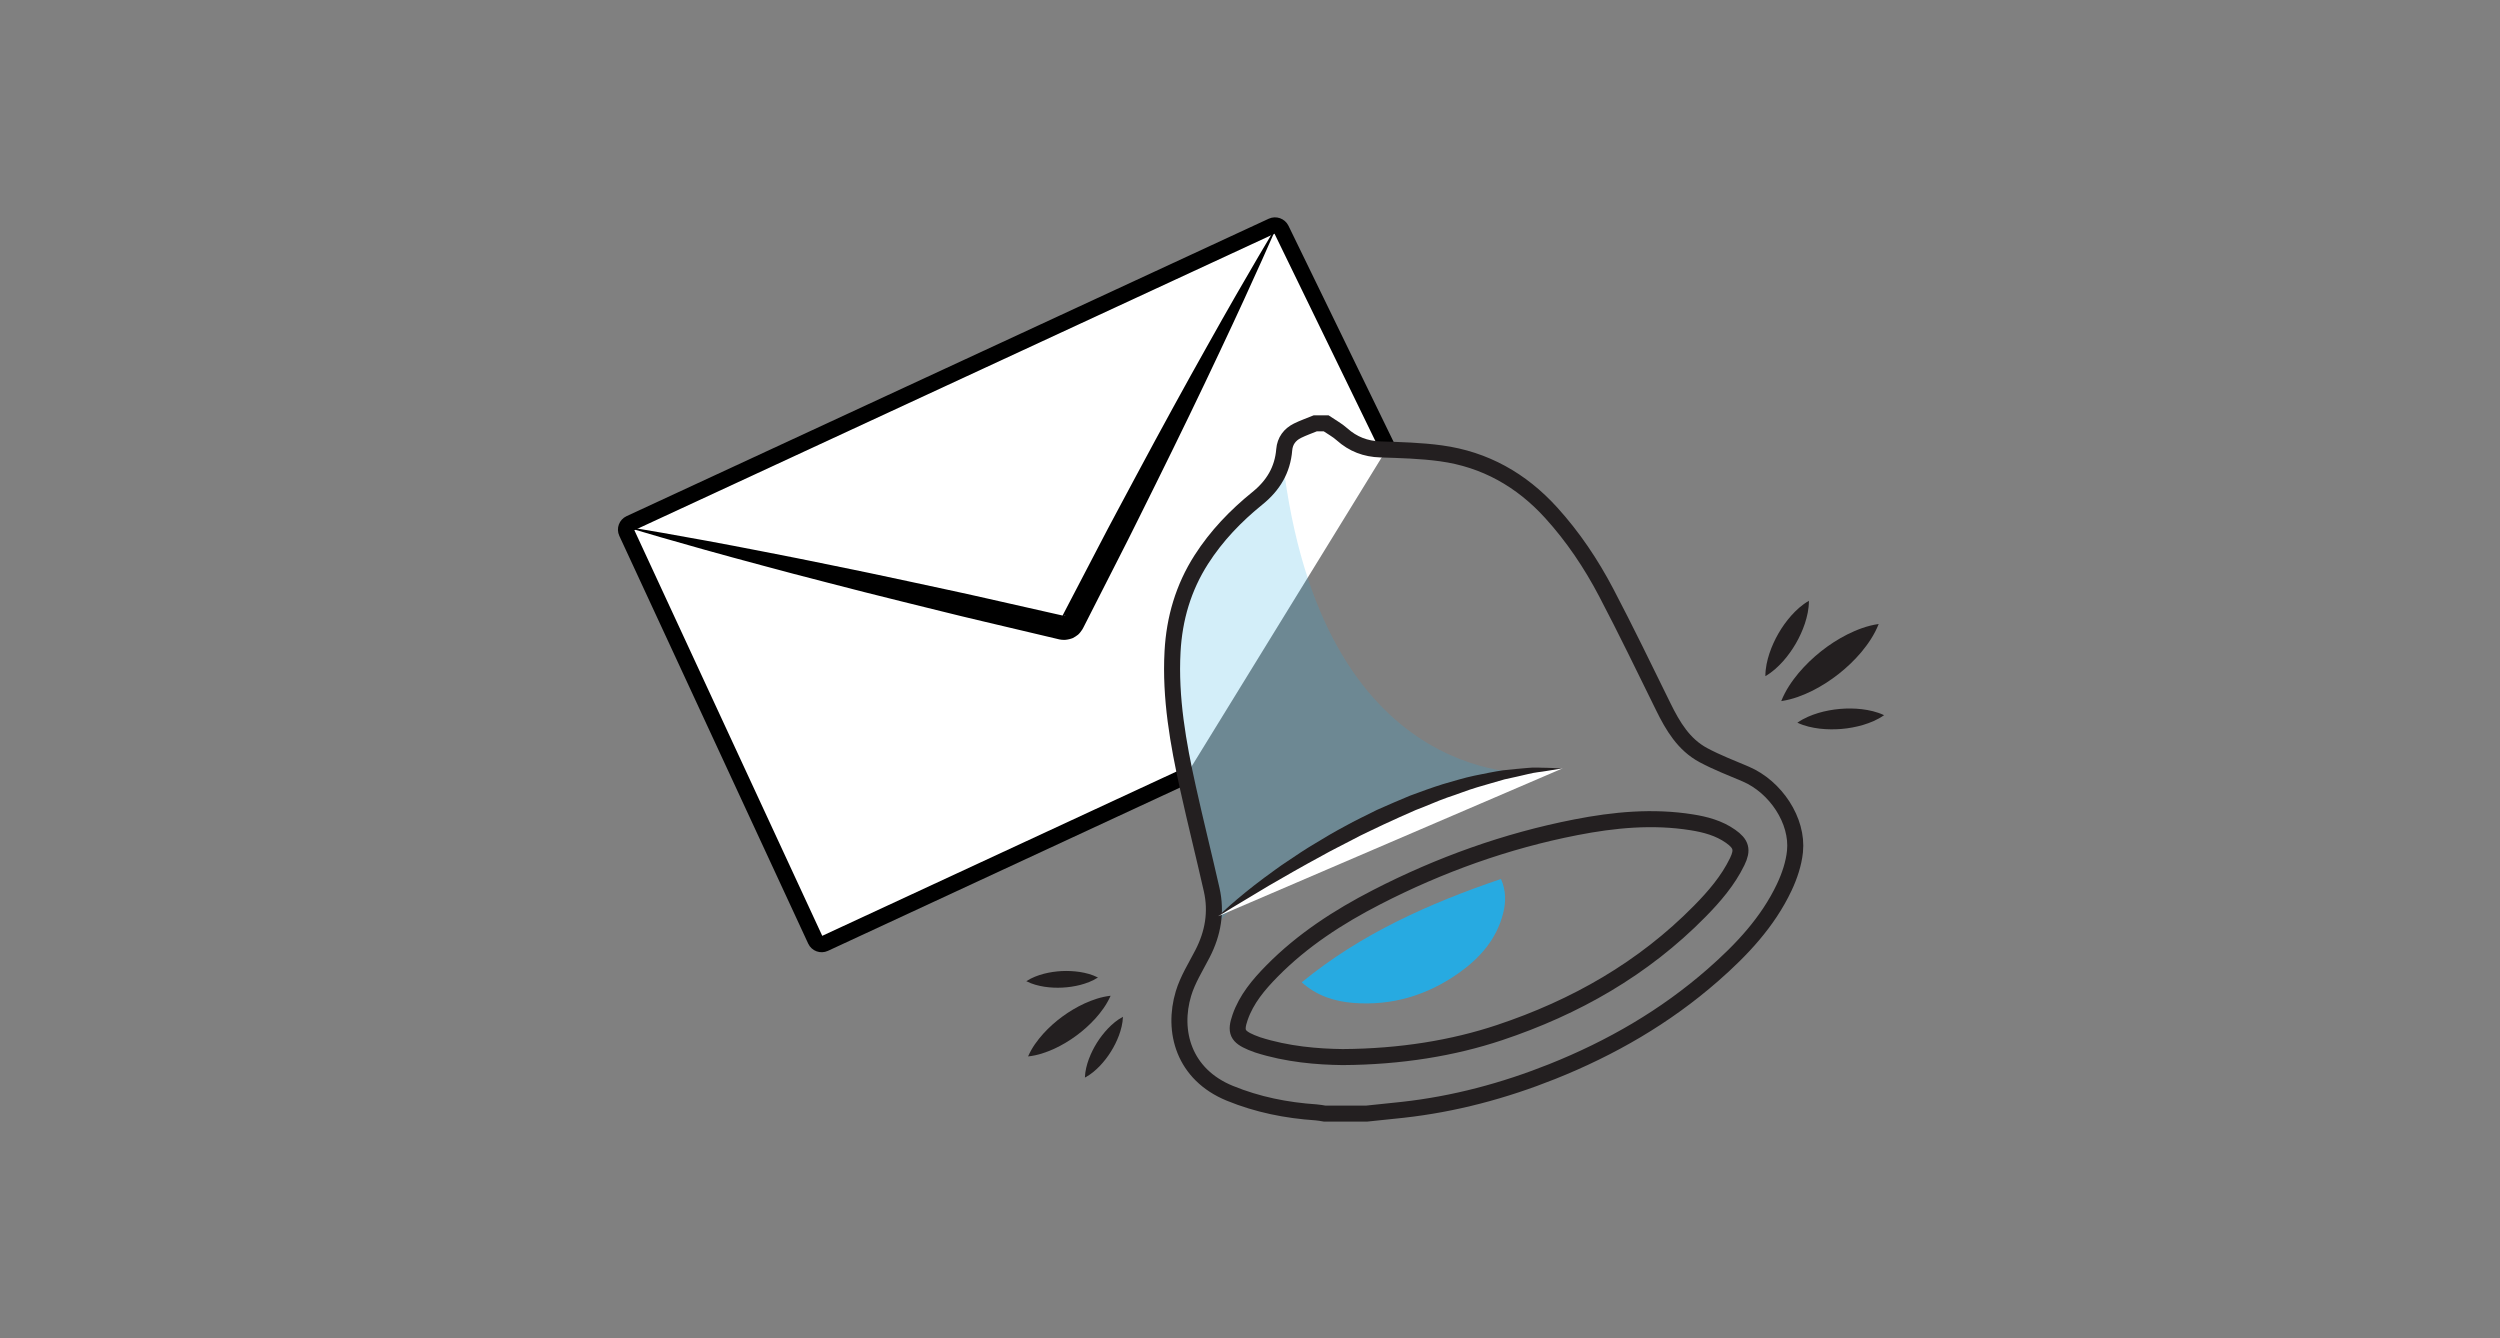
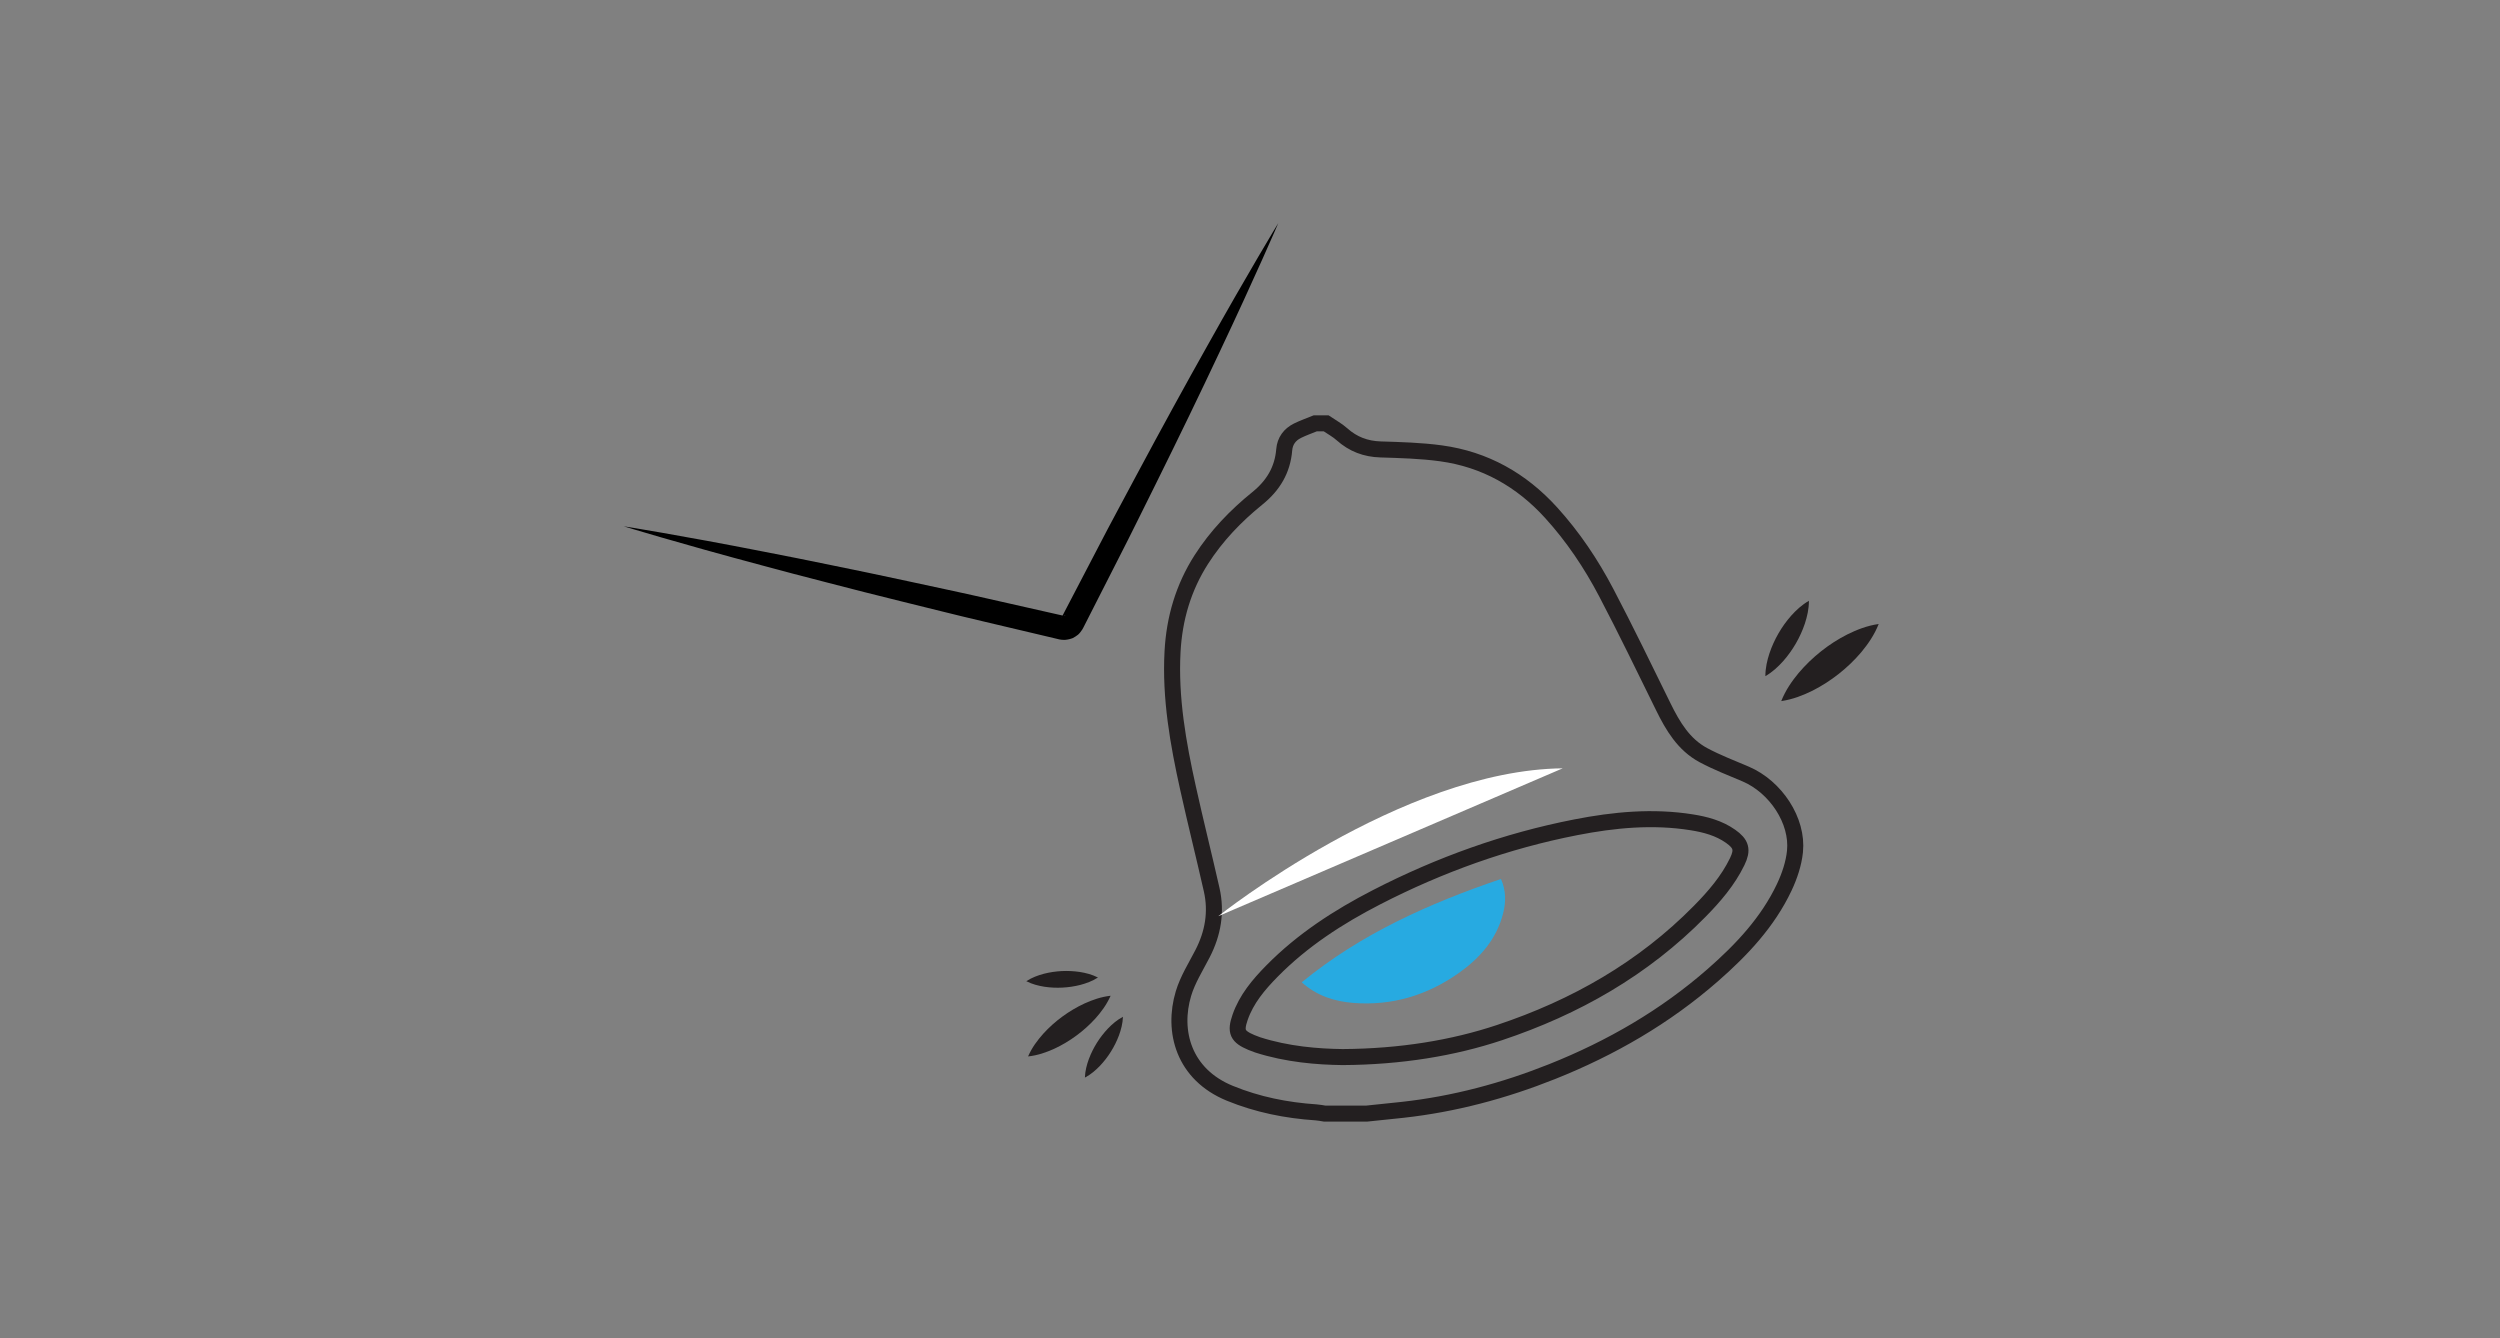
<svg xmlns="http://www.w3.org/2000/svg" version="1.1" id="charts" x="0px" y="0px" width="312px" height="167px" viewBox="0 0 312 167" enable-background="new 0 0 312 167" xml:space="preserve">
  <rect x="0" y="0" width="312" height="167" fill="#808080" stroke="none" />
  <g>
    <path fill="#231F20" d="M220.318,84.384c0.004-1.042,0.223-1.963,0.508-2.842c0.294-0.876,0.673-1.703,1.124-2.487   c0.45-0.785,0.979-1.526,1.59-2.217c0.62-0.688,1.308-1.336,2.213-1.859c-0.001,1.046-0.221,1.964-0.505,2.844   c-0.295,0.876-0.674,1.703-1.127,2.487c-0.455,0.783-0.98,1.522-1.594,2.215C221.907,83.211,221.221,83.861,220.318,84.384z" />
  </g>
  <g>
    <path fill="#231F20" d="M222.297,87.499c0.555-1.383,1.329-2.489,2.17-3.507c0.854-1.009,1.79-1.906,2.801-2.709   c1.015-0.806,2.104-1.512,3.278-2.107c1.187-0.586,2.438-1.085,3.915-1.302c-0.551,1.387-1.325,2.49-2.165,3.51   c-0.854,1.008-1.792,1.904-2.808,2.707c-1.016,0.8-2.104,1.505-3.28,2.103C225.021,86.775,223.771,87.277,222.297,87.499z" />
  </g>
  <g>
-     <path fill="#231F20" d="M224.311,90.193c0.858-0.596,1.738-0.943,2.621-1.215c0.889-0.262,1.781-0.424,2.684-0.504   s1.812-0.072,2.729,0.031c0.92,0.115,1.844,0.307,2.791,0.748c-0.855,0.6-1.734,0.946-2.619,1.217   c-0.888,0.262-1.781,0.424-2.686,0.502c-0.9,0.075-1.809,0.068-2.729-0.035C226.186,90.822,225.258,90.633,224.311,90.193z" />
-   </g>
+     </g>
  <g>
    <path fill="#231F20" d="M140.145,126.893c-0.033,0.86-0.24,1.61-0.5,2.328c-0.268,0.713-0.604,1.383-0.998,2.016   c-0.396,0.635-0.853,1.229-1.375,1.781c-0.53,0.547-1.115,1.063-1.877,1.467c0.031-0.86,0.239-1.611,0.498-2.328   c0.27-0.713,0.604-1.383,1-2.016c0.398-0.632,0.854-1.227,1.377-1.779C138.801,127.814,139.385,127.299,140.145,126.893z" />
  </g>
  <g>
    <path fill="#231F20" d="M138.605,124.27c-0.498,1.123-1.168,2.013-1.89,2.826c-0.731,0.807-1.53,1.52-2.387,2.15   c-0.858,0.633-1.777,1.186-2.761,1.641c-0.994,0.448-2.043,0.823-3.264,0.957c0.493-1.125,1.166-2.012,1.887-2.826   c0.732-0.807,1.531-1.517,2.39-2.148c0.86-0.628,1.776-1.178,2.763-1.635C136.339,124.787,137.385,124.409,138.605,124.27z" />
  </g>
  <g>
    <path fill="#231F20" d="M137.025,121.993c-0.726,0.464-1.459,0.725-2.194,0.923c-0.739,0.188-1.479,0.298-2.226,0.337   c-0.744,0.04-1.494,0.008-2.246-0.104c-0.754-0.121-1.51-0.305-2.276-0.696c0.722-0.468,1.457-0.728,2.192-0.927   c0.738-0.188,1.479-0.297,2.227-0.336c0.745-0.035,1.492-0.002,2.247,0.109C135.498,121.42,136.256,121.604,137.025,121.993z" />
  </g>
  <g>
-     <path fill="#FFFFFF" d="M147.968,96.861l-45.067,20.9c-0.424,0.196-0.933,0.01-1.129-0.414L78.198,66.454   c-0.197-0.424-0.011-0.932,0.413-1.129l80.147-37.121c0.425-0.197,0.938-0.013,1.144,0.407l13.269,27.277" />
-     <path fill="none" stroke="#000000" stroke-width="2" stroke-miterlimit="10" d="M147.968,96.861l-45.067,20.9   c-0.424,0.196-0.933,0.01-1.129-0.414L78.198,66.454c-0.197-0.424-0.011-0.932,0.413-1.129l80.147-37.121   c0.425-0.197,0.938-0.013,1.144,0.407l13.269,27.277" />
-   </g>
+     </g>
  <g>
    <path d="M77.841,65.682c0,0,7.042,1.114,17.515,3.172c2.621,0.51,5.457,1.063,8.449,1.689c2.994,0.618,6.154,1.253,9.41,1.97   c3.258,0.713,6.633,1.408,10.043,2.191c1.707,0.386,3.428,0.775,5.155,1.166l2.596,0.587l1.3,0.294l0.325,0.074l0.163,0.037   l0.081,0.019c-0.104-0.014,0.291,0.043-0.224-0.028l0.043,0.001c0.088,0,0.273,0.018,0.283,0.002   c-0.11-0.037-0.242-0.018-0.33,0.042c-0.034-0.001-0.063,0.013-0.075,0.044c-0.031,0.024-0.095,0.068-0.104,0.127   c-0.021,0.065,0.029-0.042,0.049-0.076l0.076-0.148l0.154-0.295l0.616-1.182l1.231-2.359c0.818-1.57,1.635-3.134,2.443-4.686   c1.604-3.111,3.261-6.132,4.822-9.078c3.146-5.879,6.141-11.336,8.757-15.989c5.204-9.319,8.911-15.41,8.911-15.41   s-2.811,6.553-7.379,16.199c-2.271,4.83-4.979,10.436-7.94,16.41c-1.493,2.981-2.993,6.083-4.596,9.195   c-0.794,1.56-1.595,3.132-2.398,4.71l-1.206,2.372l-0.604,1.188l-0.151,0.297l-0.076,0.148c-0.035,0.063-0.022,0.062-0.119,0.21   c-0.152,0.228-0.332,0.469-0.527,0.638c-0.198,0.153-0.411,0.292-0.633,0.411c-0.301,0.121-0.646,0.203-0.969,0.228   c-0.209,0.008-0.25-0.007-0.383-0.009l-0.042-0.002c-0.541-0.076-0.173-0.026-0.305-0.046l-0.081-0.019l-0.162-0.039l-0.324-0.077   l-1.297-0.307l-2.589-0.613c-1.724-0.408-3.44-0.813-5.144-1.216c-3.41-0.795-6.746-1.654-9.985-2.443   c-3.24-0.786-6.358-1.603-9.319-2.363c-2.963-0.751-5.755-1.5-8.332-2.193C84.657,67.774,77.841,65.682,77.841,65.682z" />
  </g>
-   <path opacity="0.2" fill="#27AAE1" enable-background="new    " d="M160.305,59.188c0,0-10.188,8.668-11.253,13.838  c0,0-7.677,6.374,1.864,38.619c0,0,2.395,2.744-2.016,10.043c0,0,0-15.207,43.035-25.242  C191.936,96.445,165.779,99.029,160.305,59.188z" />
  <path fill="none" stroke="#231F20" stroke-width="2" stroke-miterlimit="10" d="M170.543,138.979c-1.738,0-3.479,0-5.217,0  c-0.355-0.056-0.711-0.131-1.07-0.155c-3.71-0.249-7.303-0.964-10.766-2.38c-5.792-2.367-7.202-7.764-5.793-12.446  c0.523-1.744,1.541-3.347,2.384-4.985c1.304-2.535,1.767-5.188,1.138-7.974c-0.955-4.229-2.015-8.435-2.951-12.669  c-1.244-5.61-2.248-11.264-1.934-17.054c0.223-4.123,1.346-7.975,3.589-11.482c1.894-2.961,4.298-5.459,7.009-7.652  c1.963-1.587,3.133-3.53,3.34-6.054c0.092-1.097,0.688-1.892,1.65-2.372c0.719-0.356,1.482-0.62,2.227-0.925  c0.447,0,0.896,0,1.347,0c0.665,0.453,1.394,0.837,1.985,1.37c1.383,1.234,2.949,1.83,4.808,1.888  c2.521,0.079,5.052,0.146,7.542,0.486c5.48,0.75,10.037,3.318,13.757,7.416c2.731,3.009,4.979,6.362,6.856,9.938  c2.472,4.708,4.785,9.5,7.133,14.271c1.191,2.427,2.552,4.727,5.009,6.045c1.694,0.908,3.509,1.6,5.283,2.357  c3.737,1.601,6.54,5.816,6.144,9.664c-0.156,1.522-0.679,3.07-1.337,4.467c-2.063,4.361-5.313,7.805-8.899,10.945  c-5.965,5.223-12.729,9.127-20.071,12.057c-6.013,2.399-12.216,4.06-18.657,4.773C173.546,138.673,172.044,138.82,170.543,138.979z   M167.566,131.923c7.238-0.043,13.787-1.124,19.574-3.054c9.469-3.16,17.937-7.975,24.979-15.129  c1.832-1.86,3.535-3.838,4.688-6.213c0.713-1.473,0.506-2.215-0.83-3.157c-1.457-1.026-3.135-1.472-4.855-1.746  c-4.857-0.774-9.678-0.313-14.454,0.62c-8.708,1.701-16.987,4.677-24.869,8.73c-4.774,2.457-9.262,5.362-13.058,9.219  c-1.658,1.686-3.182,3.486-3.975,5.766c-0.627,1.807-0.332,2.404,1.402,3.141c0.258,0.109,0.52,0.211,0.784,0.299  C160.648,131.588,164.464,131.887,167.566,131.923z" />
  <path fill="#27AAE1" d="M162.456,122.592c7.399-6.066,15.905-9.845,24.862-12.896c0.627,1.404,0.643,2.83,0.279,4.265  c-0.826,3.274-2.929,5.634-5.603,7.515c-3.912,2.748-8.276,4.059-13.067,3.691C166.55,124.984,164.33,124.277,162.456,122.592z" />
  <g>
    <path fill="#FFFFFF" d="M152.042,114.34c0,0,22.912-18.25,42.985-18.453" />
-     <path fill="#231F20" d="M152.042,114.34c0,0,2.125-2.109,5.72-4.785c0.908-0.652,1.872-1.396,2.949-2.095   c1.064-0.717,2.186-1.479,3.396-2.188c1.191-0.737,2.445-1.467,3.746-2.162c1.283-0.726,2.649-1.348,3.983-2.03   c1.365-0.619,2.751-1.199,4.112-1.772c1.388-0.515,2.754-1.017,4.099-1.438c1.356-0.386,2.657-0.793,3.925-1.06   c1.27-0.256,2.465-0.509,3.577-0.673c1.124-0.125,2.153-0.217,3.063-0.296c0.904-0.109,1.714-0.011,2.365-0.021   c1.311,0.031,2.049,0.068,2.049,0.068s-0.734,0.119-2.022,0.328c-0.638,0.119-1.42,0.16-2.295,0.385   c-0.877,0.205-1.862,0.437-2.937,0.662c-1.063,0.284-2.2,0.658-3.412,0.988c-1.207,0.354-2.44,0.865-3.744,1.284   c-1.294,0.458-2.588,1.059-3.938,1.559c-1.322,0.582-2.666,1.173-3.992,1.796c-1.317,0.648-2.666,1.234-3.938,1.928   c-1.278,0.677-2.563,1.295-3.765,1.979c-1.215,0.656-2.385,1.303-3.487,1.93c-1.101,0.633-2.142,1.23-3.103,1.782   c-1.906,1.144-3.496,2.097-4.607,2.765C152.677,113.95,152.042,114.34,152.042,114.34z" />
  </g>
</svg>